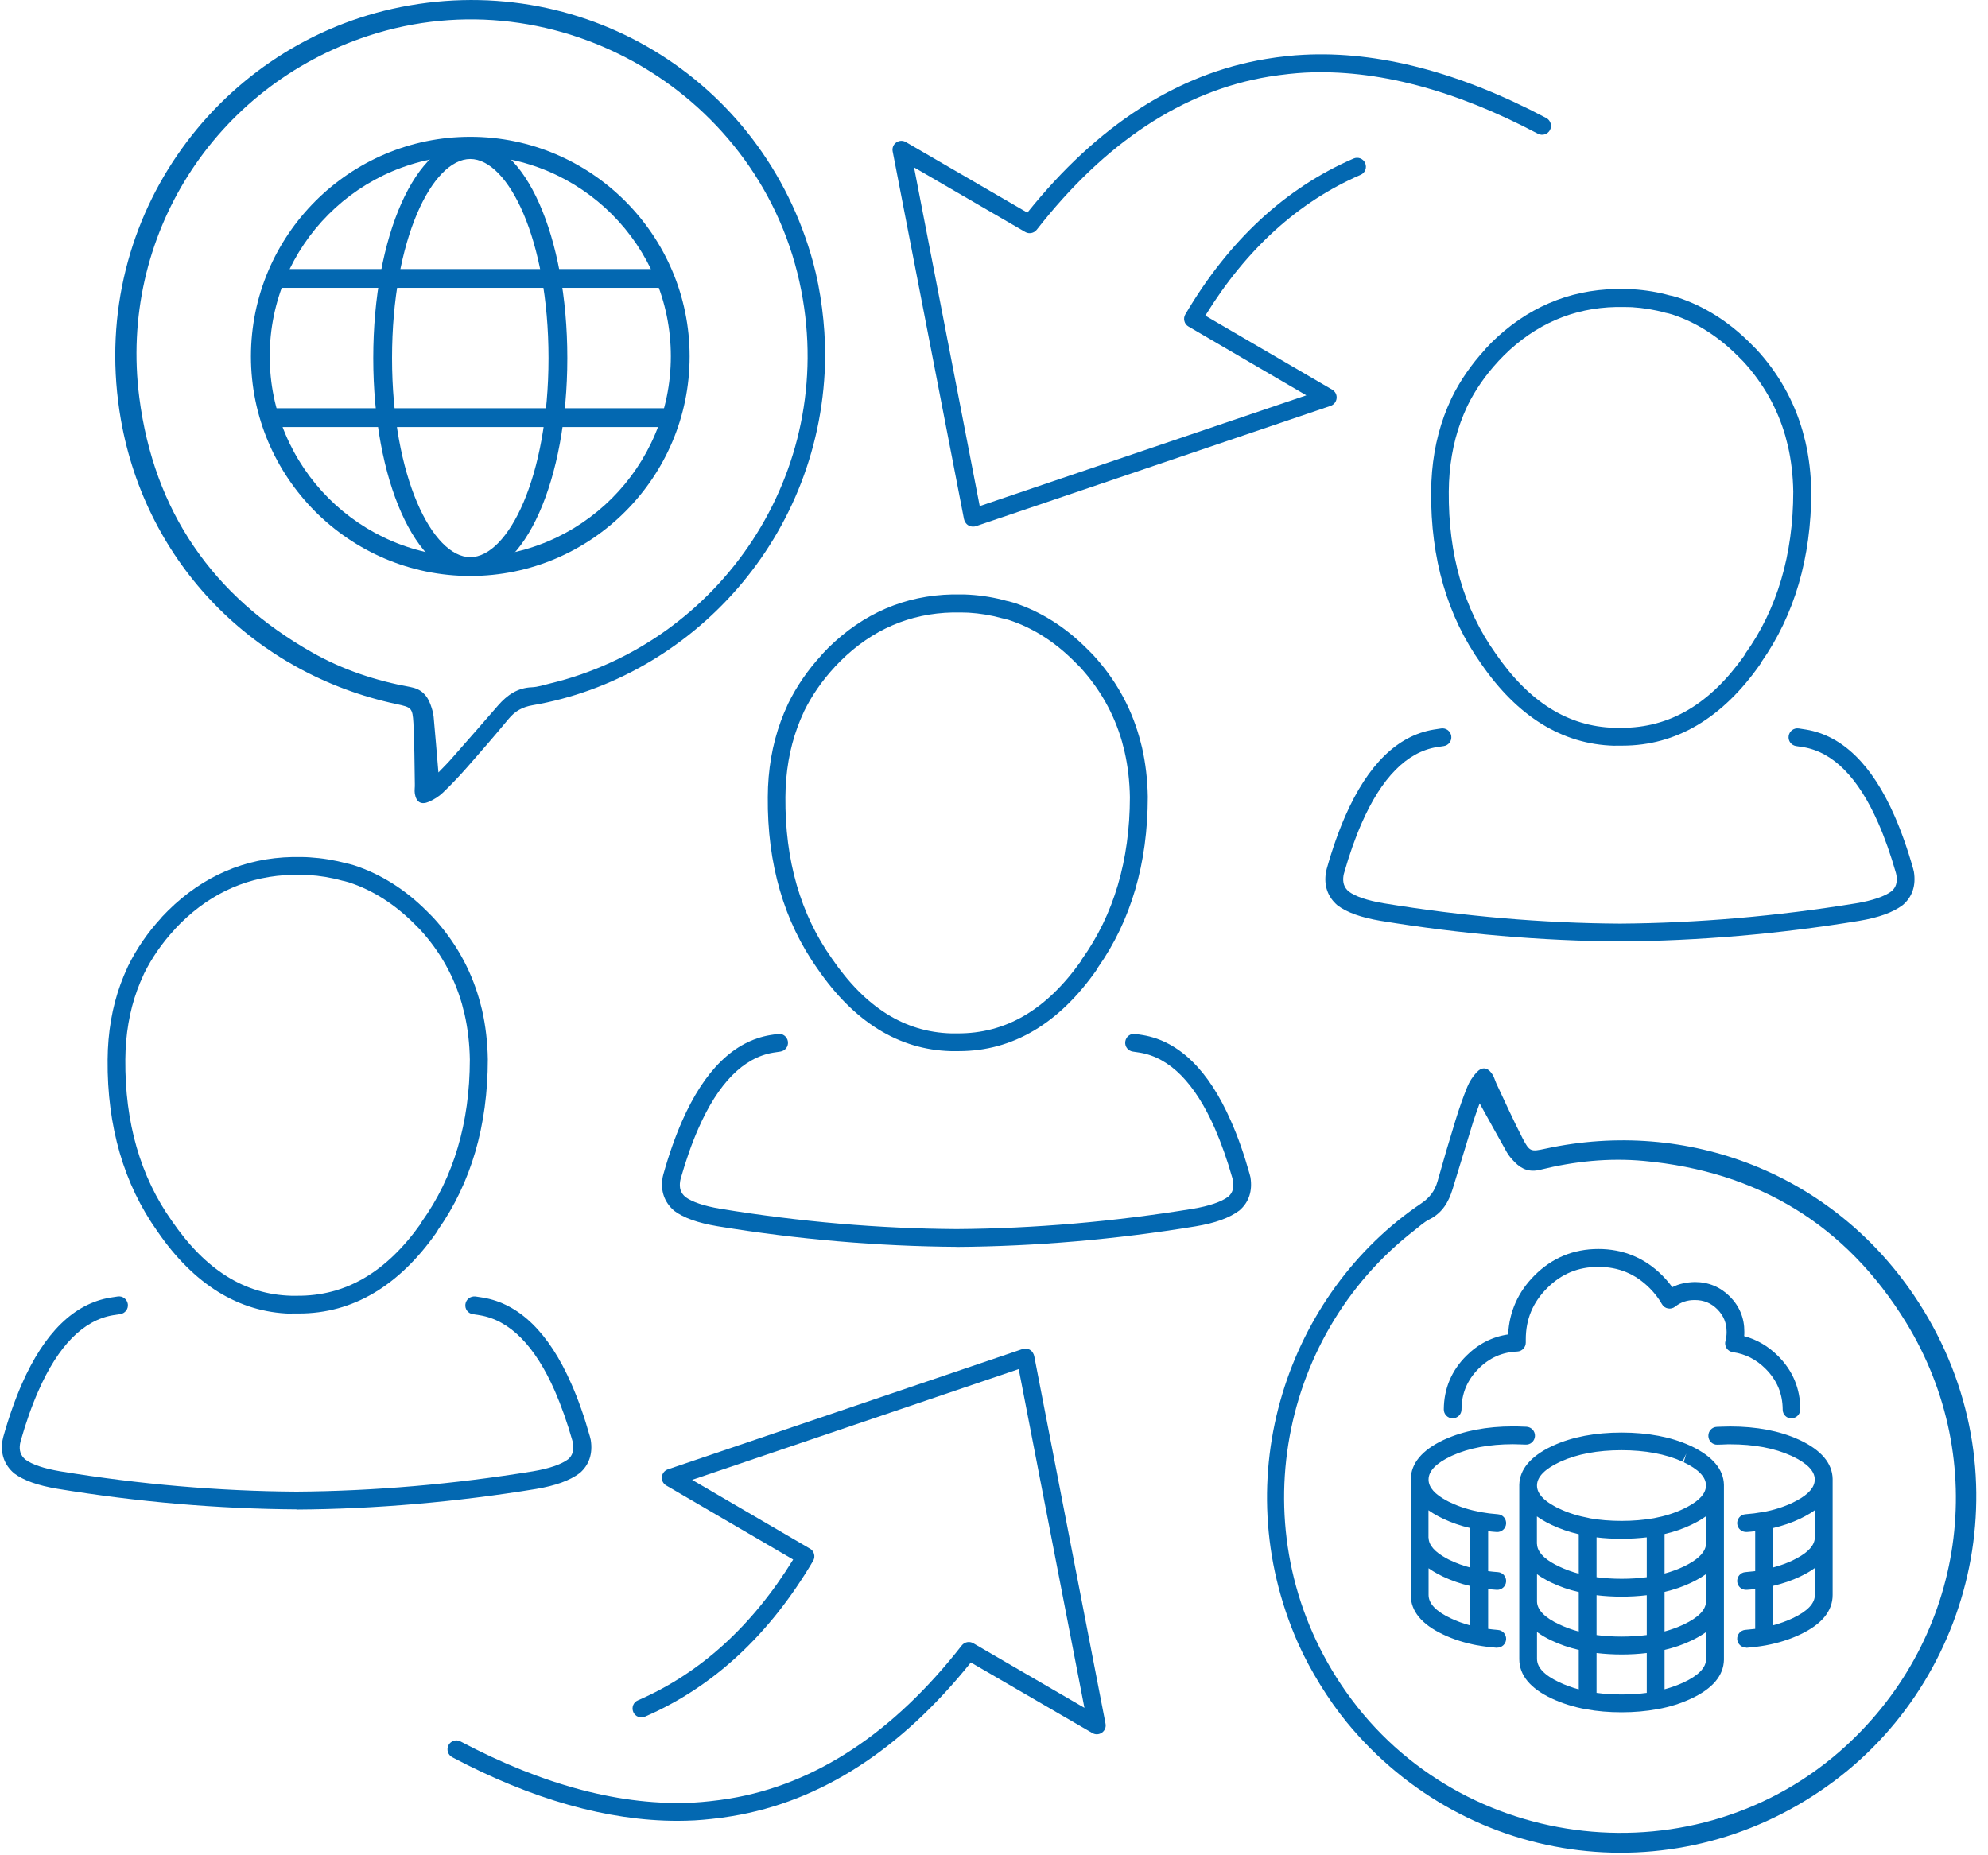
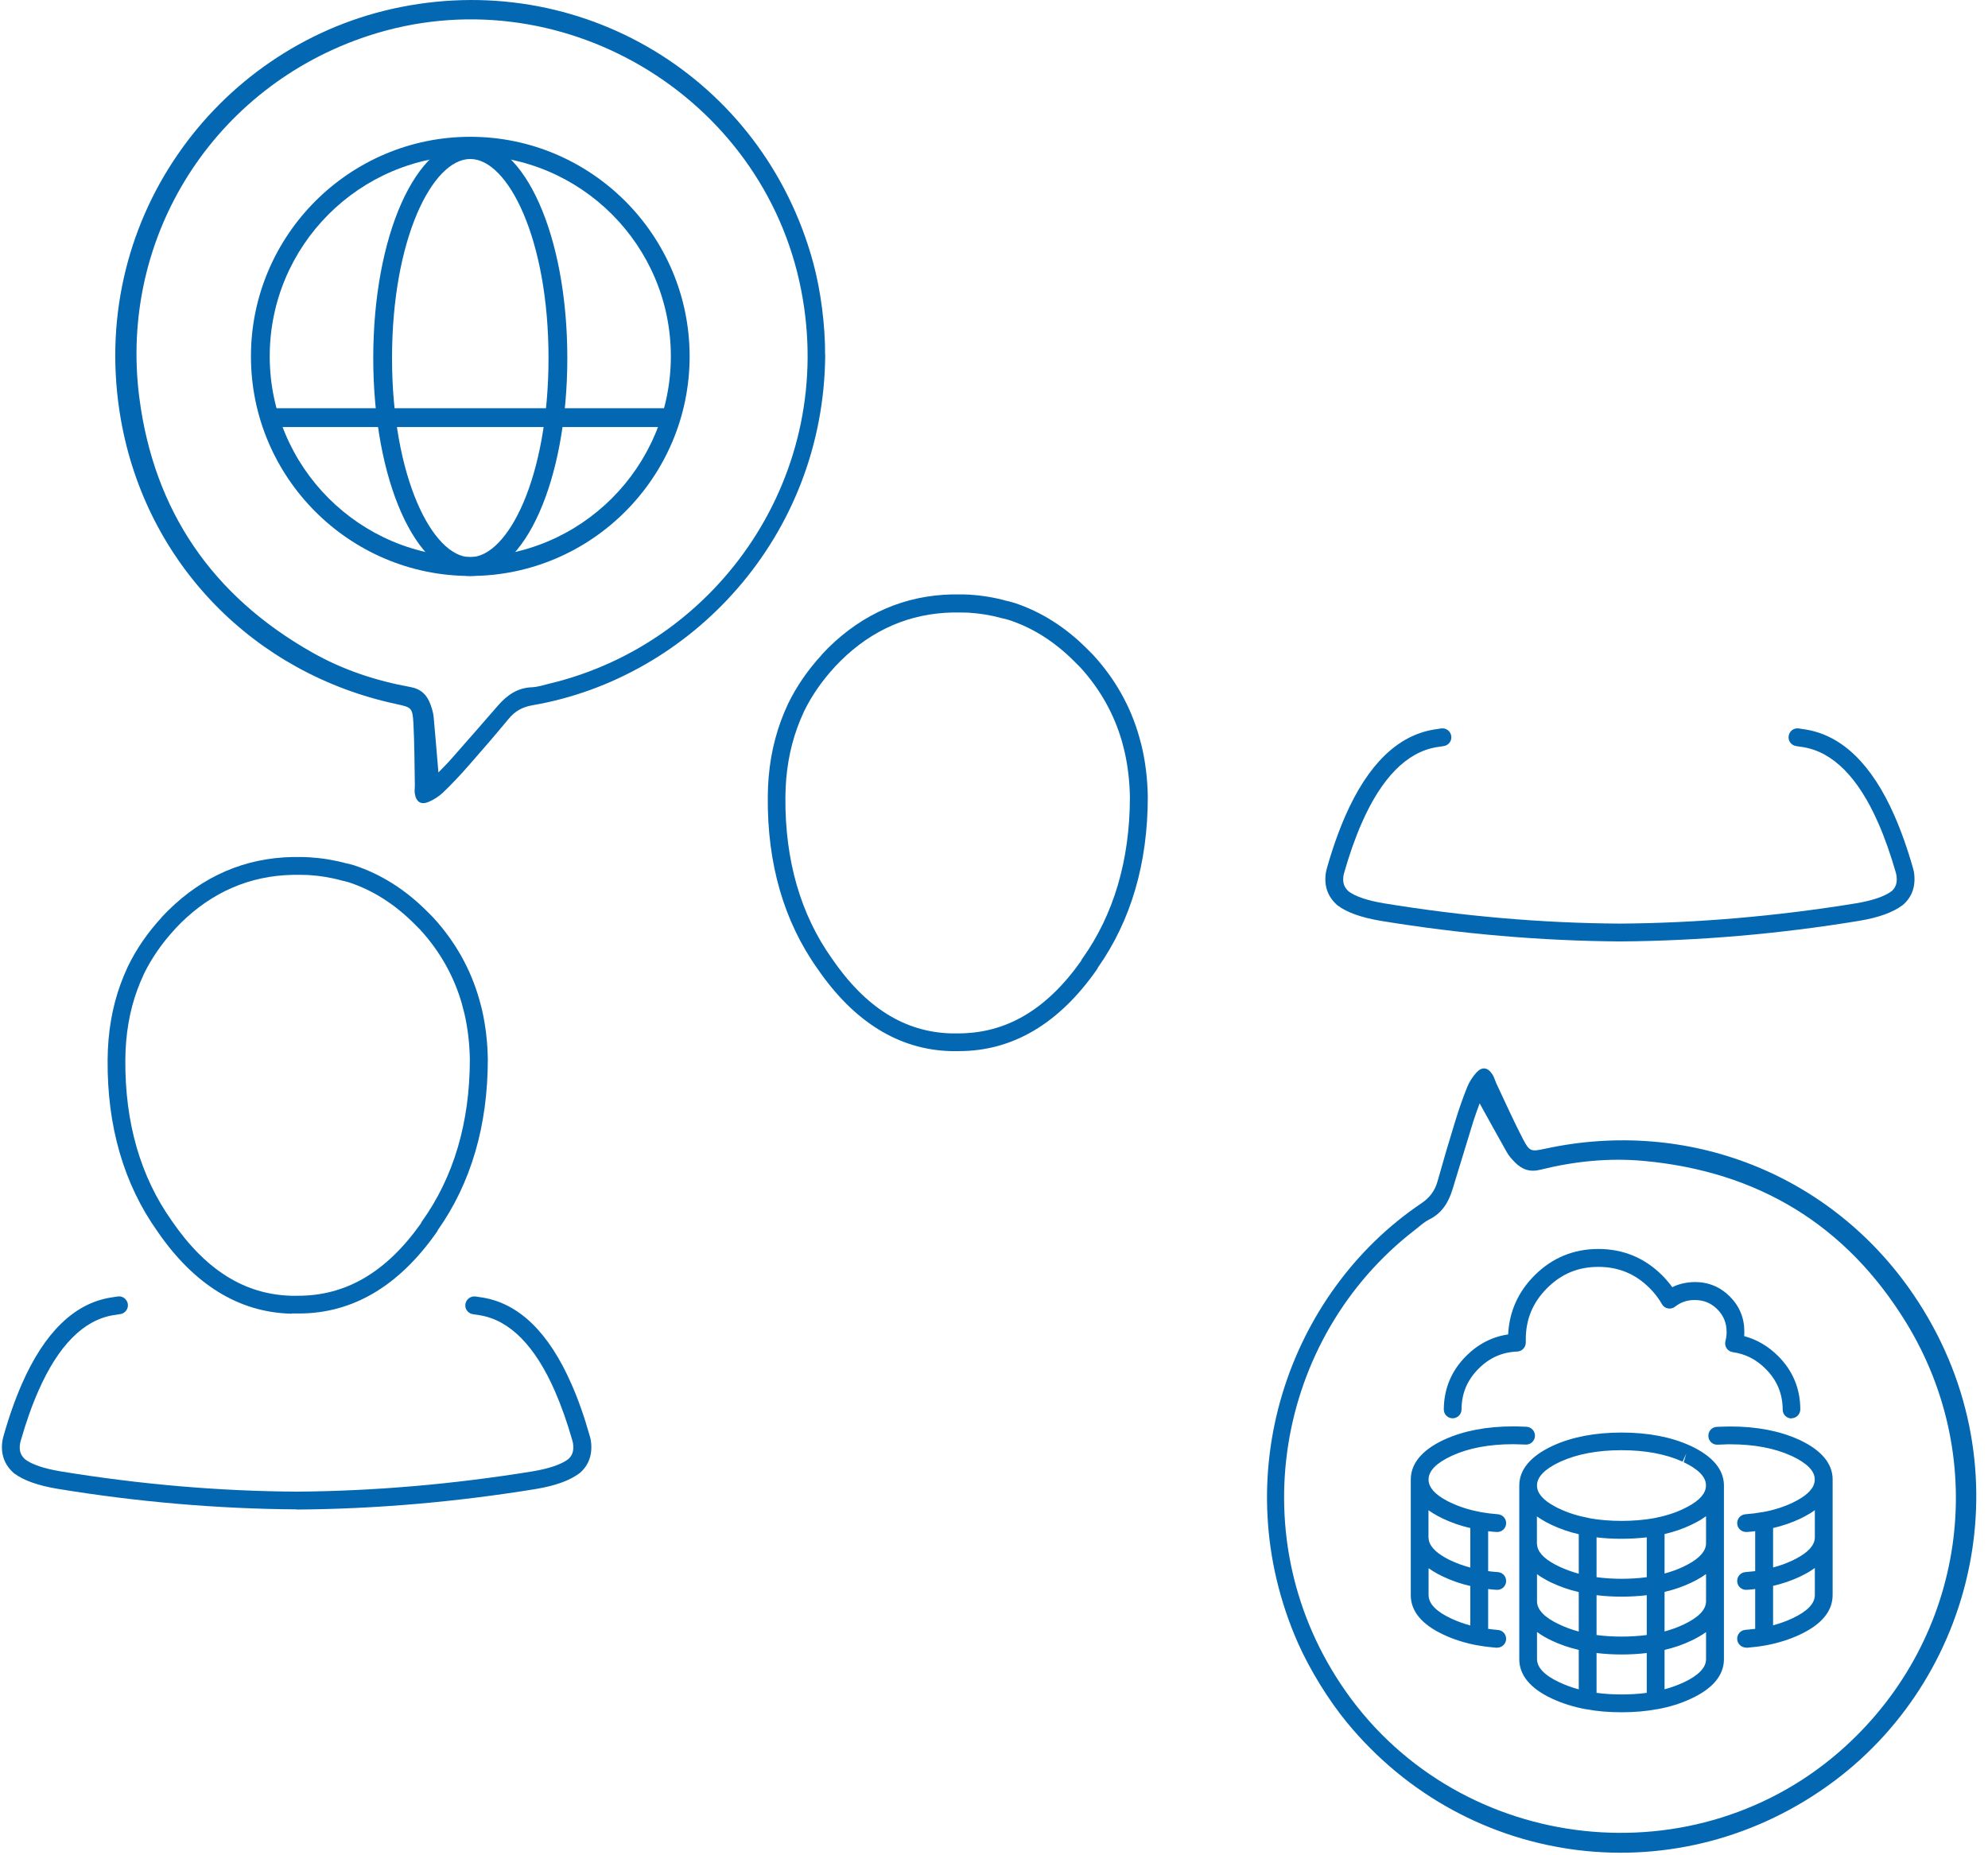
<svg xmlns="http://www.w3.org/2000/svg" width="105" height="98" viewBox="0 0 105 98" fill="none">
  <g id="_ÃÃÃ_1">
    <path id="Vector" d="M43.585 18.745C43.519 28.386 36.462 35.823 28.121 37.254C27.599 37.344 27.204 37.56 26.87 37.965C26.156 38.826 25.427 39.674 24.684 40.516C24.275 40.982 23.847 41.434 23.396 41.867C23.184 42.07 22.921 42.234 22.653 42.352C22.239 42.531 21.985 42.371 21.91 41.924C21.882 41.754 21.919 41.575 21.91 41.406C21.891 40.337 21.891 39.269 21.835 38.2C21.788 37.386 21.731 37.362 20.946 37.193C13.424 35.588 7.725 29.779 6.385 22.167C4.561 11.768 11.355 2.561 20.725 0.466C30.613 -1.742 40.294 4.105 42.95 13.873C43.35 15.346 43.585 17.168 43.58 18.745H43.585ZM23.151 40.808C23.424 40.526 23.65 40.304 23.857 40.064C24.679 39.132 25.497 38.196 26.311 37.259C26.786 36.718 27.331 36.331 28.093 36.303C28.413 36.289 28.723 36.181 29.038 36.106C38.004 33.959 44.196 24.996 42.32 15.346C40.317 4.995 29.475 -1.398 19.451 1.892C11.312 4.566 6.263 12.493 7.358 21C8.134 27.011 11.232 31.492 16.494 34.467C18.106 35.381 19.851 35.96 21.67 36.289C22.239 36.393 22.549 36.703 22.733 37.202C22.808 37.41 22.879 37.631 22.902 37.847C22.991 38.784 23.062 39.725 23.156 40.803L23.151 40.808Z" fill="#0368B1" />
    <path id="Vector_2" d="M68.555 86.79C64.667 77.973 68.057 68.285 75.077 63.559C75.514 63.262 75.787 62.9 75.928 62.396C76.229 61.318 76.544 60.245 76.877 59.171C77.061 58.578 77.263 57.99 77.498 57.411C77.606 57.142 77.78 56.879 77.973 56.662C78.279 56.328 78.575 56.37 78.824 56.752C78.918 56.893 78.96 57.072 79.031 57.227C79.487 58.192 79.924 59.171 80.413 60.118C80.789 60.843 80.85 60.843 81.636 60.673C89.154 59.049 96.733 62.005 101.072 68.398C107.001 77.125 104.575 88.315 96.888 94.072C88.773 100.149 77.55 98.789 71.127 90.97C70.159 89.788 69.195 88.225 68.555 86.79ZM78.152 58.277C78.02 58.649 77.907 58.941 77.813 59.242C77.446 60.428 77.084 61.619 76.722 62.81C76.511 63.502 76.172 64.076 75.49 64.415C75.208 64.557 74.964 64.787 74.71 64.985C67.413 70.624 65.438 81.343 71.099 89.374C77.174 97.988 89.68 99.363 97.471 92.245C103.799 86.469 105.153 77.163 100.673 69.857C97.504 64.693 92.84 61.878 86.822 61.323C84.978 61.153 83.15 61.342 81.353 61.789C80.794 61.93 80.38 61.77 80.009 61.393C79.854 61.233 79.698 61.064 79.59 60.871C79.125 60.052 78.674 59.223 78.147 58.277H78.152Z" fill="#0368B1" />
    <path id="Vector_3" d="M24.839 30.424C18.449 30.424 13.254 25.217 13.254 18.825C13.254 12.432 18.454 7.226 24.839 7.226C31.224 7.226 36.424 12.432 36.424 18.825C36.424 25.217 31.224 30.424 24.839 30.424ZM24.839 8.214C18.995 8.214 14.246 12.973 14.246 18.82C14.246 24.666 18.999 29.425 24.839 29.425C30.678 29.425 35.432 24.666 35.432 18.82C35.432 12.973 30.678 8.214 24.839 8.214Z" fill="#0368B1" />
    <path id="Vector_4" d="M24.839 30.424C21.966 30.424 19.714 25.368 19.714 18.914C19.714 12.46 21.966 7.405 24.839 7.405C27.711 7.405 29.964 12.46 29.964 18.914C29.964 25.368 27.711 30.424 24.839 30.424ZM24.839 8.398C22.84 8.398 20.706 12.625 20.706 18.914C20.706 25.203 22.845 29.43 24.839 29.43C26.832 29.43 28.971 25.203 28.971 18.914C28.971 12.625 26.832 8.398 24.839 8.398Z" fill="#0368B1" />
-     <path id="Vector_5" d="M35.295 14.211H14.537V15.205H35.295V14.211Z" fill="#0368B1" />
    <path id="Vector_6" d="M35.295 21.564H14.537V22.558H35.295V21.564Z" fill="#0368B1" />
-     <path id="Vector_7" d="M85.646 90.447C84.983 90.447 84.358 90.395 83.784 90.287C83.78 90.287 83.775 90.287 83.766 90.287C83.107 90.165 82.496 89.972 81.956 89.718C80.822 89.186 80.244 88.484 80.244 87.642V84.615V81.56V78.505V78.443V78.434C80.263 77.615 80.841 76.928 81.956 76.396L82.049 76.353C83.046 75.901 84.259 75.671 85.646 75.671C87.033 75.671 88.251 75.901 89.257 76.358C89.276 76.368 89.29 76.372 89.304 76.382H89.314C90.456 76.928 91.034 77.615 91.053 78.434V84.62V87.675C91.034 88.508 90.456 89.195 89.337 89.718C88.801 89.972 88.199 90.165 87.546 90.282C87.541 90.282 87.536 90.282 87.532 90.282C86.953 90.391 86.319 90.447 85.651 90.447H85.646ZM84.325 89.421C85.157 89.534 86.145 89.534 86.977 89.421V87.317C86.135 87.42 85.171 87.42 84.325 87.317V89.426V89.421ZM81.18 86.206V87.623C81.18 88.084 81.575 88.494 82.355 88.861C82.675 89.011 83.018 89.139 83.385 89.237V87.152C82.868 87.034 82.388 86.865 81.951 86.658C81.655 86.517 81.401 86.371 81.18 86.206ZM87.917 87.147V89.233C88.279 89.134 88.618 89.011 88.933 88.866C89.704 88.503 90.099 88.098 90.108 87.66V86.211C89.887 86.371 89.629 86.521 89.332 86.662C88.9 86.87 88.425 87.034 87.917 87.152V87.147ZM84.325 86.366C85.157 86.479 86.145 86.474 86.977 86.366V84.262C86.131 84.365 85.162 84.365 84.325 84.262V86.371V86.366ZM81.18 84.605C81.194 85.043 81.589 85.448 82.355 85.806C82.675 85.956 83.018 86.084 83.385 86.182V84.097C82.868 83.979 82.388 83.81 81.951 83.603C81.857 83.56 81.767 83.513 81.683 83.466C81.499 83.367 81.33 83.264 81.18 83.151V84.605ZM87.917 84.092V86.178C88.279 86.079 88.618 85.956 88.933 85.806C89.699 85.443 90.094 85.043 90.108 84.605V83.146C89.958 83.254 89.788 83.363 89.6 83.462C89.516 83.509 89.427 83.551 89.332 83.598C88.9 83.805 88.425 83.97 87.917 84.088V84.092ZM84.325 83.311C85.162 83.424 86.149 83.424 86.977 83.311V81.207C86.131 81.305 85.162 81.31 84.325 81.207V83.316V83.311ZM81.18 81.55C81.189 81.941 81.509 82.308 82.129 82.638C82.2 82.675 82.275 82.713 82.355 82.751C82.675 82.901 83.018 83.028 83.385 83.127V81.042C82.872 80.924 82.388 80.755 81.951 80.548C81.857 80.501 81.767 80.458 81.678 80.411C81.495 80.312 81.325 80.209 81.175 80.1V81.555L81.18 81.55ZM87.917 81.037V83.118C88.279 83.019 88.618 82.897 88.933 82.746C89.013 82.708 89.088 82.671 89.154 82.633C89.774 82.299 90.094 81.932 90.108 81.546V80.091C89.958 80.199 89.788 80.308 89.6 80.406C89.52 80.449 89.431 80.496 89.332 80.543C88.9 80.75 88.425 80.915 87.917 81.032V81.037ZM83.94 80.195C84.993 80.388 86.319 80.383 87.358 80.195C87.931 80.086 88.458 79.922 88.928 79.696C89.008 79.658 89.079 79.62 89.149 79.583C89.774 79.248 90.094 78.881 90.103 78.49V78.439C90.094 78.01 89.699 77.606 88.928 77.238L89.064 76.782L88.867 77.21C88.867 77.21 88.858 77.205 88.853 77.201C87.974 76.805 86.892 76.603 85.642 76.603C84.391 76.603 83.305 76.805 82.426 77.205L82.355 77.238C81.589 77.601 81.194 78.01 81.18 78.443V78.49C81.189 78.881 81.509 79.248 82.129 79.578C82.205 79.62 82.275 79.658 82.355 79.691C82.825 79.917 83.361 80.082 83.94 80.19V80.195ZM79.083 87.039C79.083 87.039 79.059 87.039 79.045 87.039C78.697 87.011 78.363 86.969 78.053 86.912H78.034C77.376 86.79 76.765 86.597 76.224 86.338C75.091 85.806 74.513 85.104 74.513 84.266V78.123C74.531 77.29 75.11 76.603 76.224 76.071L76.309 76.033C77.315 75.577 78.528 75.346 79.915 75.346C80.056 75.346 80.192 75.346 80.333 75.355L80.625 75.365C80.883 75.379 81.086 75.6 81.072 75.859C81.058 76.118 80.837 76.325 80.578 76.306L80.296 76.297C80.169 76.297 80.042 76.287 79.915 76.287C78.66 76.287 77.578 76.49 76.699 76.89L76.629 76.923C75.857 77.29 75.462 77.695 75.453 78.133V78.175C75.462 78.566 75.782 78.933 76.403 79.263C76.478 79.305 76.549 79.343 76.629 79.376C77.099 79.602 77.635 79.766 78.213 79.874C78.5 79.926 78.801 79.964 79.116 79.987C79.374 80.006 79.567 80.232 79.548 80.491C79.529 80.75 79.304 80.943 79.045 80.924C78.895 80.915 78.744 80.901 78.599 80.882V82.991C78.768 83.014 78.942 83.033 79.116 83.043C79.374 83.061 79.567 83.287 79.548 83.546C79.529 83.805 79.304 83.998 79.045 83.979C78.895 83.97 78.744 83.956 78.599 83.937V86.041C78.768 86.065 78.937 86.084 79.116 86.098C79.374 86.116 79.567 86.342 79.548 86.601C79.529 86.846 79.323 87.034 79.078 87.034L79.083 87.039ZM75.453 82.831V84.248C75.453 84.709 75.848 85.118 76.629 85.486C76.948 85.636 77.291 85.763 77.658 85.862V83.777C77.141 83.659 76.661 83.49 76.224 83.283C76.13 83.24 76.041 83.193 75.951 83.146C75.768 83.047 75.599 82.944 75.448 82.835L75.453 82.831ZM75.453 81.23C75.462 81.621 75.782 81.983 76.403 82.318C76.478 82.36 76.549 82.398 76.629 82.431C76.948 82.581 77.291 82.708 77.658 82.802V80.717C77.146 80.599 76.661 80.43 76.224 80.223C76.13 80.18 76.041 80.133 75.951 80.086C75.768 79.987 75.599 79.884 75.448 79.776V81.23H75.453ZM92.224 87.03C91.98 87.03 91.773 86.841 91.754 86.597C91.735 86.338 91.928 86.112 92.186 86.093C92.365 86.079 92.534 86.06 92.704 86.041V83.937C92.558 83.956 92.407 83.97 92.257 83.979C91.998 83.998 91.773 83.805 91.754 83.546C91.735 83.287 91.928 83.061 92.186 83.043C92.36 83.028 92.534 83.01 92.704 82.991V80.882C92.558 80.901 92.407 80.915 92.257 80.924C91.998 80.938 91.773 80.75 91.754 80.491C91.735 80.232 91.928 80.006 92.186 79.987C92.497 79.964 92.798 79.926 93.08 79.874C93.084 79.874 93.094 79.874 93.099 79.874C93.677 79.771 94.203 79.602 94.674 79.38C94.754 79.343 94.824 79.305 94.894 79.267C95.52 78.933 95.84 78.566 95.849 78.175V78.128C95.84 77.7 95.445 77.295 94.674 76.928L94.612 76.899C93.724 76.495 92.642 76.292 91.387 76.292C91.26 76.292 91.133 76.292 91.006 76.302L90.719 76.311C90.461 76.33 90.24 76.123 90.231 75.859C90.221 75.596 90.418 75.379 90.682 75.37L90.973 75.36C91.11 75.355 91.246 75.351 91.387 75.351C92.774 75.351 93.987 75.581 94.993 76.038L95.078 76.076C96.197 76.608 96.775 77.295 96.794 78.114V78.18V84.248C96.794 85.104 96.216 85.801 95.078 86.338C94.532 86.597 93.921 86.79 93.263 86.912C92.948 86.969 92.609 87.011 92.262 87.039C92.248 87.039 92.238 87.039 92.224 87.039V87.03ZM93.649 83.767V85.853C94.015 85.754 94.359 85.632 94.678 85.481C95.459 85.114 95.854 84.7 95.854 84.257V82.826C95.703 82.934 95.534 83.043 95.346 83.141C95.266 83.184 95.172 83.231 95.078 83.278C94.641 83.485 94.161 83.65 93.644 83.772L93.649 83.767ZM93.649 80.712V82.798C94.015 82.699 94.363 82.576 94.678 82.426C94.758 82.388 94.829 82.351 94.899 82.313C95.525 81.979 95.844 81.612 95.854 81.221V79.771C95.703 79.884 95.534 79.987 95.346 80.086C95.266 80.129 95.177 80.176 95.078 80.223C94.641 80.43 94.161 80.595 93.644 80.717L93.649 80.712ZM94.626 74.927C94.368 74.927 94.156 74.72 94.156 74.461C94.152 73.614 93.856 72.908 93.254 72.305C92.755 71.806 92.186 71.519 91.523 71.425C91.387 71.406 91.269 71.331 91.194 71.218C91.119 71.105 91.096 70.963 91.133 70.832C91.175 70.686 91.194 70.526 91.194 70.356C91.194 69.881 91.034 69.495 90.705 69.16C90.376 68.831 89.986 68.671 89.516 68.671H89.506C89.107 68.671 88.773 68.784 88.477 69.019C88.369 69.104 88.232 69.142 88.096 69.114C87.96 69.09 87.842 69.005 87.776 68.883C87.607 68.586 87.391 68.304 87.132 68.045C86.375 67.287 85.486 66.92 84.419 66.92C83.352 66.92 82.468 67.287 81.711 68.045C80.954 68.803 80.587 69.688 80.587 70.756V70.916C80.587 71.171 80.39 71.382 80.136 71.392C79.337 71.425 78.669 71.721 78.095 72.296C77.494 72.898 77.197 73.604 77.193 74.452C77.193 74.71 76.981 74.918 76.722 74.918C76.464 74.918 76.252 74.706 76.257 74.442C76.266 73.35 76.661 72.404 77.437 71.627C78.067 70.996 78.815 70.61 79.656 70.488C79.713 69.288 80.183 68.238 81.048 67.372C81.974 66.444 83.107 65.974 84.419 65.974C85.731 65.974 86.869 66.444 87.795 67.372C87.992 67.569 88.166 67.777 88.326 67.993C88.684 67.809 89.093 67.73 89.516 67.72C90.235 67.72 90.861 67.979 91.368 68.487C91.876 69.001 92.135 69.627 92.13 70.347C92.13 70.427 92.13 70.502 92.121 70.577C92.788 70.756 93.39 71.105 93.912 71.627C94.688 72.399 95.083 73.35 95.087 74.442C95.087 74.701 94.88 74.913 94.622 74.918L94.626 74.927Z" fill="#0368B1" />
+     <path id="Vector_7" d="M85.646 90.447C84.983 90.447 84.358 90.395 83.784 90.287C83.78 90.287 83.775 90.287 83.766 90.287C83.107 90.165 82.496 89.972 81.956 89.718C80.822 89.186 80.244 88.484 80.244 87.642V84.615V81.56V78.505V78.443V78.434C80.263 77.615 80.841 76.928 81.956 76.396L82.049 76.353C83.046 75.901 84.259 75.671 85.646 75.671C87.033 75.671 88.251 75.901 89.257 76.358C89.276 76.368 89.29 76.372 89.304 76.382H89.314C90.456 76.928 91.034 77.615 91.053 78.434V84.62V87.675C91.034 88.508 90.456 89.195 89.337 89.718C88.801 89.972 88.199 90.165 87.546 90.282C87.541 90.282 87.536 90.282 87.532 90.282C86.953 90.391 86.319 90.447 85.651 90.447H85.646ZM84.325 89.421C85.157 89.534 86.145 89.534 86.977 89.421V87.317C86.135 87.42 85.171 87.42 84.325 87.317V89.426V89.421ZM81.18 86.206V87.623C81.18 88.084 81.575 88.494 82.355 88.861C82.675 89.011 83.018 89.139 83.385 89.237V87.152C82.868 87.034 82.388 86.865 81.951 86.658C81.655 86.517 81.401 86.371 81.18 86.206ZM87.917 87.147V89.233C88.279 89.134 88.618 89.011 88.933 88.866C89.704 88.503 90.099 88.098 90.108 87.66V86.211C89.887 86.371 89.629 86.521 89.332 86.662C88.9 86.87 88.425 87.034 87.917 87.152V87.147ZM84.325 86.366C85.157 86.479 86.145 86.474 86.977 86.366V84.262C86.131 84.365 85.162 84.365 84.325 84.262V86.371V86.366ZM81.18 84.605C81.194 85.043 81.589 85.448 82.355 85.806C82.675 85.956 83.018 86.084 83.385 86.182V84.097C82.868 83.979 82.388 83.81 81.951 83.603C81.857 83.56 81.767 83.513 81.683 83.466C81.499 83.367 81.33 83.264 81.18 83.151V84.605ZM87.917 84.092V86.178C88.279 86.079 88.618 85.956 88.933 85.806C89.699 85.443 90.094 85.043 90.108 84.605V83.146C89.958 83.254 89.788 83.363 89.6 83.462C89.516 83.509 89.427 83.551 89.332 83.598C88.9 83.805 88.425 83.97 87.917 84.088V84.092ZM84.325 83.311C85.162 83.424 86.149 83.424 86.977 83.311V81.207C86.131 81.305 85.162 81.31 84.325 81.207V83.316V83.311ZM81.18 81.55C81.189 81.941 81.509 82.308 82.129 82.638C82.2 82.675 82.275 82.713 82.355 82.751C82.675 82.901 83.018 83.028 83.385 83.127V81.042C82.872 80.924 82.388 80.755 81.951 80.548C81.857 80.501 81.767 80.458 81.678 80.411C81.495 80.312 81.325 80.209 81.175 80.1V81.555L81.18 81.55ZM87.917 81.037V83.118C88.279 83.019 88.618 82.897 88.933 82.746C89.013 82.708 89.088 82.671 89.154 82.633C89.774 82.299 90.094 81.932 90.108 81.546V80.091C89.958 80.199 89.788 80.308 89.6 80.406C89.52 80.449 89.431 80.496 89.332 80.543C88.9 80.75 88.425 80.915 87.917 81.032V81.037ZM83.94 80.195C84.993 80.388 86.319 80.383 87.358 80.195C87.931 80.086 88.458 79.922 88.928 79.696C89.008 79.658 89.079 79.62 89.149 79.583C89.774 79.248 90.094 78.881 90.103 78.49V78.439C90.094 78.01 89.699 77.606 88.928 77.238L89.064 76.782L88.867 77.21C88.867 77.21 88.858 77.205 88.853 77.201C87.974 76.805 86.892 76.603 85.642 76.603C84.391 76.603 83.305 76.805 82.426 77.205L82.355 77.238C81.589 77.601 81.194 78.01 81.18 78.443V78.49C81.189 78.881 81.509 79.248 82.129 79.578C82.205 79.62 82.275 79.658 82.355 79.691C82.825 79.917 83.361 80.082 83.94 80.19V80.195ZM79.083 87.039C79.083 87.039 79.059 87.039 79.045 87.039C78.697 87.011 78.363 86.969 78.053 86.912H78.034C77.376 86.79 76.765 86.597 76.224 86.338C75.091 85.806 74.513 85.104 74.513 84.266V78.123C74.531 77.29 75.11 76.603 76.224 76.071L76.309 76.033C77.315 75.577 78.528 75.346 79.915 75.346C80.056 75.346 80.192 75.346 80.333 75.355L80.625 75.365C80.883 75.379 81.086 75.6 81.072 75.859C81.058 76.118 80.837 76.325 80.578 76.306L80.296 76.297C80.169 76.297 80.042 76.287 79.915 76.287C78.66 76.287 77.578 76.49 76.699 76.89L76.629 76.923C75.857 77.29 75.462 77.695 75.453 78.133V78.175C75.462 78.566 75.782 78.933 76.403 79.263C76.478 79.305 76.549 79.343 76.629 79.376C77.099 79.602 77.635 79.766 78.213 79.874C78.5 79.926 78.801 79.964 79.116 79.987C79.374 80.006 79.567 80.232 79.548 80.491C79.529 80.75 79.304 80.943 79.045 80.924C78.895 80.915 78.744 80.901 78.599 80.882V82.991C78.768 83.014 78.942 83.033 79.116 83.043C79.374 83.061 79.567 83.287 79.548 83.546C79.529 83.805 79.304 83.998 79.045 83.979C78.895 83.97 78.744 83.956 78.599 83.937V86.041C78.768 86.065 78.937 86.084 79.116 86.098C79.374 86.116 79.567 86.342 79.548 86.601C79.529 86.846 79.323 87.034 79.078 87.034L79.083 87.039ZM75.453 82.831V84.248C75.453 84.709 75.848 85.118 76.629 85.486C76.948 85.636 77.291 85.763 77.658 85.862V83.777C77.141 83.659 76.661 83.49 76.224 83.283C76.13 83.24 76.041 83.193 75.951 83.146C75.768 83.047 75.599 82.944 75.448 82.835L75.453 82.831ZM75.453 81.23C75.462 81.621 75.782 81.983 76.403 82.318C76.478 82.36 76.549 82.398 76.629 82.431C76.948 82.581 77.291 82.708 77.658 82.802V80.717C77.146 80.599 76.661 80.43 76.224 80.223C76.13 80.18 76.041 80.133 75.951 80.086C75.768 79.987 75.599 79.884 75.448 79.776V81.23H75.453ZM92.224 87.03C91.98 87.03 91.773 86.841 91.754 86.597C91.735 86.338 91.928 86.112 92.186 86.093C92.365 86.079 92.534 86.06 92.704 86.041V83.937C92.558 83.956 92.407 83.97 92.257 83.979C91.998 83.998 91.773 83.805 91.754 83.546C91.735 83.287 91.928 83.061 92.186 83.043C92.36 83.028 92.534 83.01 92.704 82.991V80.882C92.558 80.901 92.407 80.915 92.257 80.924C91.998 80.938 91.773 80.75 91.754 80.491C91.735 80.232 91.928 80.006 92.186 79.987C92.497 79.964 92.798 79.926 93.08 79.874C93.084 79.874 93.094 79.874 93.099 79.874C93.677 79.771 94.203 79.602 94.674 79.38C94.754 79.343 94.824 79.305 94.894 79.267C95.52 78.933 95.84 78.566 95.849 78.175V78.128C95.84 77.7 95.445 77.295 94.674 76.928L94.612 76.899C93.724 76.495 92.642 76.292 91.387 76.292C91.26 76.292 91.133 76.292 91.006 76.302L90.719 76.311C90.461 76.33 90.24 76.123 90.231 75.859C90.221 75.596 90.418 75.379 90.682 75.37L90.973 75.36C91.11 75.355 91.246 75.351 91.387 75.351C92.774 75.351 93.987 75.581 94.993 76.038L95.078 76.076C96.197 76.608 96.775 77.295 96.794 78.114V78.18V84.248C96.794 85.104 96.216 85.801 95.078 86.338C94.532 86.597 93.921 86.79 93.263 86.912C92.948 86.969 92.609 87.011 92.262 87.039C92.248 87.039 92.238 87.039 92.224 87.039V87.03ZM93.649 83.767V85.853C94.015 85.754 94.359 85.632 94.678 85.481C95.459 85.114 95.854 84.7 95.854 84.257V82.826C95.703 82.934 95.534 83.043 95.346 83.141C95.266 83.184 95.172 83.231 95.078 83.278C94.641 83.485 94.161 83.65 93.644 83.772L93.649 83.767ZM93.649 80.712V82.798C94.015 82.699 94.363 82.576 94.678 82.426C94.758 82.388 94.829 82.351 94.899 82.313C95.525 81.979 95.844 81.612 95.854 81.221V79.771C95.703 79.884 95.534 79.987 95.346 80.086C95.266 80.129 95.177 80.176 95.078 80.223C94.641 80.43 94.161 80.595 93.644 80.717ZM94.626 74.927C94.368 74.927 94.156 74.72 94.156 74.461C94.152 73.614 93.856 72.908 93.254 72.305C92.755 71.806 92.186 71.519 91.523 71.425C91.387 71.406 91.269 71.331 91.194 71.218C91.119 71.105 91.096 70.963 91.133 70.832C91.175 70.686 91.194 70.526 91.194 70.356C91.194 69.881 91.034 69.495 90.705 69.16C90.376 68.831 89.986 68.671 89.516 68.671H89.506C89.107 68.671 88.773 68.784 88.477 69.019C88.369 69.104 88.232 69.142 88.096 69.114C87.96 69.09 87.842 69.005 87.776 68.883C87.607 68.586 87.391 68.304 87.132 68.045C86.375 67.287 85.486 66.92 84.419 66.92C83.352 66.92 82.468 67.287 81.711 68.045C80.954 68.803 80.587 69.688 80.587 70.756V70.916C80.587 71.171 80.39 71.382 80.136 71.392C79.337 71.425 78.669 71.721 78.095 72.296C77.494 72.898 77.197 73.604 77.193 74.452C77.193 74.71 76.981 74.918 76.722 74.918C76.464 74.918 76.252 74.706 76.257 74.442C76.266 73.35 76.661 72.404 77.437 71.627C78.067 70.996 78.815 70.61 79.656 70.488C79.713 69.288 80.183 68.238 81.048 67.372C81.974 66.444 83.107 65.974 84.419 65.974C85.731 65.974 86.869 66.444 87.795 67.372C87.992 67.569 88.166 67.777 88.326 67.993C88.684 67.809 89.093 67.73 89.516 67.72C90.235 67.72 90.861 67.979 91.368 68.487C91.876 69.001 92.135 69.627 92.13 70.347C92.13 70.427 92.13 70.502 92.121 70.577C92.788 70.756 93.39 71.105 93.912 71.627C94.688 72.399 95.083 73.35 95.087 74.442C95.087 74.701 94.88 74.913 94.622 74.918L94.626 74.927Z" fill="#0368B1" />
    <path id="Vector_8" d="M15.412 69.391C15.412 69.391 15.37 69.391 15.351 69.391C12.61 69.316 10.24 67.852 8.313 65.041C6.54 62.547 5.652 59.492 5.684 55.975C5.694 54.535 5.924 53.193 6.371 51.974C6.479 51.682 6.597 51.39 6.728 51.112L6.761 51.037C7.213 50.114 7.8 49.262 8.51 48.49C8.524 48.467 8.543 48.443 8.557 48.429C8.661 48.316 8.769 48.208 8.877 48.1C10.729 46.273 12.934 45.322 15.441 45.27C15.497 45.27 15.53 45.27 15.572 45.27C15.614 45.27 15.657 45.27 15.699 45.27H15.906C16.056 45.27 16.202 45.275 16.348 45.285C17.025 45.327 17.674 45.435 18.294 45.605L18.436 45.633C18.544 45.661 18.633 45.685 18.718 45.713C20.114 46.174 21.393 46.979 22.526 48.109C22.629 48.208 22.733 48.312 22.836 48.42L22.869 48.453C24.035 49.719 24.849 51.169 25.309 52.774C25.342 52.887 25.37 53 25.399 53.108C25.418 53.179 25.441 53.264 25.46 53.348C25.648 54.172 25.751 55.043 25.765 55.952C25.765 59.459 24.877 62.49 23.128 64.971C23.114 65.008 23.095 65.041 23.076 65.07C21.078 67.932 18.628 69.382 15.788 69.382H15.464C15.464 69.382 15.436 69.382 15.422 69.382L15.412 69.391ZM9.267 49.046C9.267 49.046 9.234 49.093 9.22 49.102C8.562 49.813 8.017 50.599 7.607 51.432L7.593 51.465C7.457 51.757 7.349 52.021 7.25 52.289C6.841 53.405 6.63 54.643 6.62 55.961C6.592 59.294 7.419 62.16 9.079 64.495C10.856 67.084 12.916 68.374 15.375 68.445H15.441H15.69C18.252 68.464 20.396 67.212 22.23 64.627C22.244 64.59 22.263 64.552 22.286 64.519C23.96 62.179 24.811 59.303 24.816 55.97C24.802 55.128 24.707 54.318 24.534 53.56C24.515 53.49 24.501 53.414 24.477 53.344C24.449 53.231 24.425 53.132 24.397 53.028C23.979 51.569 23.236 50.246 22.183 49.098L22.159 49.074C22.061 48.971 21.962 48.872 21.863 48.778C20.829 47.747 19.677 47.017 18.426 46.607C18.36 46.589 18.28 46.565 18.205 46.546L18.073 46.518C17.486 46.353 16.898 46.259 16.296 46.221C16.169 46.217 16.033 46.212 15.897 46.212H15.694C15.61 46.212 15.53 46.212 15.455 46.212C13.198 46.259 11.209 47.116 9.535 48.768C9.446 48.858 9.357 48.952 9.267 49.046Z" fill="#0368B1" />
    <path id="Vector_9" d="M15.662 79.729C11.515 79.701 7.264 79.338 3.028 78.641C1.994 78.467 1.246 78.199 0.748 77.827C0.221 77.375 0.019 76.782 0.132 76.085L0.174 75.897C0.47 74.843 0.804 73.906 1.161 73.091C2.346 70.394 3.912 68.864 5.821 68.544C5.953 68.521 6.089 68.502 6.221 68.483C6.479 68.445 6.714 68.629 6.752 68.883C6.789 69.142 6.606 69.377 6.352 69.415C6.225 69.434 6.098 69.453 5.976 69.472C4.406 69.735 3.075 71.081 2.027 73.473C1.683 74.249 1.368 75.144 1.086 76.137L1.058 76.269C1.002 76.617 1.086 76.881 1.34 77.097C1.688 77.356 2.318 77.573 3.188 77.719C7.372 78.406 11.571 78.769 15.666 78.792C19.752 78.764 23.951 78.401 28.14 77.719C29.01 77.573 29.64 77.356 30.011 77.079C30.237 76.881 30.321 76.617 30.265 76.241L30.237 76.118C29.964 75.149 29.644 74.254 29.306 73.477C28.257 71.086 26.927 69.74 25.352 69.476C25.23 69.457 25.107 69.439 24.98 69.42C24.722 69.382 24.543 69.147 24.581 68.888C24.618 68.629 24.853 68.455 25.112 68.483C25.248 68.502 25.38 68.521 25.512 68.544C27.421 68.864 28.991 70.394 30.176 73.096C30.538 73.91 30.867 74.847 31.158 75.883L31.201 76.057C31.318 76.787 31.116 77.385 30.618 77.813C30.091 78.208 29.343 78.477 28.314 78.651C24.078 79.343 19.827 79.71 15.685 79.738L15.662 79.729Z" fill="#0368B1" />
    <path id="Vector_10" d="M50.279 55.523C50.279 55.523 50.237 55.523 50.218 55.523C47.477 55.448 45.108 53.984 43.18 51.174C41.407 48.679 40.519 45.624 40.552 42.102C40.556 40.667 40.791 39.325 41.238 38.101C41.346 37.809 41.464 37.517 41.595 37.24L41.628 37.164C42.08 36.242 42.667 35.39 43.377 34.618C43.396 34.594 43.415 34.571 43.424 34.557C43.528 34.444 43.636 34.335 43.739 34.227C45.592 32.401 47.797 31.45 50.303 31.398C50.345 31.398 50.392 31.398 50.435 31.398C50.477 31.398 50.519 31.398 50.562 31.398H50.768C50.919 31.398 51.065 31.403 51.21 31.412C51.883 31.454 52.536 31.563 53.157 31.737L53.288 31.765C53.406 31.798 53.491 31.822 53.575 31.845C54.972 32.306 56.251 33.111 57.384 34.241C57.483 34.34 57.591 34.444 57.694 34.552L57.727 34.585C58.893 35.851 59.711 37.306 60.167 38.911C60.2 39.024 60.228 39.137 60.257 39.245C60.275 39.316 60.299 39.401 60.318 39.485C60.506 40.309 60.609 41.18 60.623 42.088C60.623 45.6 59.735 48.627 57.986 51.112C57.971 51.15 57.953 51.183 57.934 51.211C55.936 54.073 53.486 55.523 50.646 55.523H50.322C50.322 55.523 50.294 55.523 50.279 55.523ZM44.13 35.178C44.13 35.178 44.097 35.225 44.083 35.239C43.424 35.95 42.879 36.736 42.47 37.569L42.446 37.626C42.319 37.899 42.211 38.158 42.113 38.431C41.704 39.551 41.492 40.784 41.483 42.102C41.454 45.435 42.282 48.302 43.942 50.637C45.719 53.226 47.778 54.516 50.237 54.586H50.303H50.552C53.115 54.605 55.259 53.353 57.092 50.769C57.106 50.731 57.125 50.693 57.149 50.66C58.822 48.321 59.673 45.445 59.678 42.112C59.664 41.269 59.57 40.46 59.396 39.702C59.377 39.631 59.358 39.556 59.34 39.48C59.311 39.372 59.288 39.269 59.26 39.17C58.841 37.711 58.098 36.388 57.045 35.239L57.022 35.216C56.923 35.112 56.824 35.013 56.725 34.919C55.691 33.888 54.539 33.158 53.288 32.749C53.223 32.73 53.143 32.707 53.068 32.688L52.936 32.66C52.343 32.495 51.761 32.401 51.159 32.363C51.032 32.358 50.895 32.353 50.759 32.353H50.557C50.472 32.353 50.392 32.353 50.317 32.353C48.06 32.401 46.067 33.257 44.398 34.91C44.308 34.999 44.219 35.093 44.13 35.187V35.178Z" fill="#0368B1" />
-     <path id="Vector_11" d="M50.524 65.861C46.377 65.832 42.132 65.47 37.891 64.773C36.857 64.599 36.109 64.331 35.611 63.959C35.089 63.507 34.882 62.914 34.995 62.217C34.995 62.208 35.004 62.175 35.004 62.166L35.037 62.029C35.333 60.974 35.667 60.038 36.024 59.223C37.209 56.526 38.775 54.996 40.684 54.676C40.815 54.653 40.947 54.634 41.083 54.615C41.337 54.577 41.577 54.756 41.615 55.015C41.652 55.274 41.474 55.509 41.215 55.547C41.088 55.566 40.961 55.585 40.839 55.603C39.269 55.867 37.938 57.213 36.889 59.605C36.546 60.381 36.231 61.276 35.949 62.269L35.926 62.377C35.865 62.749 35.949 63.013 36.203 63.229C36.551 63.488 37.181 63.705 38.051 63.851C42.24 64.538 46.439 64.9 50.529 64.924C54.615 64.896 58.813 64.533 63.003 63.851C63.868 63.705 64.503 63.488 64.874 63.211C65.1 63.013 65.184 62.749 65.123 62.368L65.095 62.245C64.822 61.276 64.503 60.381 64.164 59.605C63.116 57.213 61.785 55.867 60.21 55.603C60.088 55.585 59.961 55.566 59.834 55.547C59.575 55.509 59.397 55.274 59.434 55.015C59.472 54.756 59.707 54.577 59.965 54.615C60.097 54.634 60.233 54.653 60.36 54.676C62.269 54.996 63.84 56.526 65.02 59.228C65.382 60.042 65.711 60.979 66.002 62.015L66.045 62.184C66.162 62.914 65.96 63.512 65.462 63.94C64.935 64.336 64.188 64.604 63.153 64.778C58.912 65.475 54.667 65.837 50.524 65.865V65.861Z" fill="#0368B1" />
-     <path id="Vector_12" d="M85.317 39.391C85.317 39.391 85.274 39.391 85.255 39.391C82.514 39.316 80.145 37.852 78.217 35.042C76.445 32.547 75.556 29.492 75.589 25.971C75.598 24.535 75.829 23.189 76.275 21.969C76.383 21.677 76.501 21.386 76.632 21.108L76.665 21.033C77.117 20.11 77.704 19.258 78.415 18.486C78.433 18.462 78.452 18.439 78.462 18.425C78.565 18.312 78.673 18.203 78.776 18.095C80.629 16.269 82.834 15.318 85.34 15.266C85.387 15.275 85.429 15.266 85.472 15.266C85.514 15.266 85.556 15.266 85.599 15.266H85.805C85.956 15.266 86.102 15.271 86.248 15.28C86.92 15.323 87.573 15.431 88.194 15.605L88.335 15.633C88.443 15.662 88.532 15.685 88.617 15.713C90.014 16.175 91.292 16.98 92.425 18.109C92.524 18.208 92.632 18.312 92.736 18.42L92.769 18.453C93.935 19.719 94.748 21.169 95.209 22.774C95.242 22.887 95.27 23 95.298 23.113C95.317 23.184 95.336 23.269 95.359 23.349C95.547 24.172 95.651 25.048 95.665 25.952C95.665 29.459 94.776 32.49 93.027 34.976C93.013 35.014 92.994 35.047 92.976 35.075C90.977 37.937 88.528 39.387 85.688 39.387H85.364C85.364 39.387 85.335 39.387 85.321 39.387L85.317 39.391ZM79.167 19.046C79.167 19.046 79.134 19.093 79.12 19.103C78.462 19.813 77.916 20.6 77.507 21.433L77.488 21.475C77.357 21.758 77.249 22.021 77.15 22.29C76.741 23.405 76.529 24.643 76.52 25.961C76.492 29.294 77.319 32.161 78.979 34.496C80.756 37.085 82.815 38.375 85.274 38.445H85.34H85.589H85.641C88.194 38.445 90.31 37.198 92.129 34.627C92.143 34.59 92.162 34.552 92.186 34.519C93.86 32.18 94.711 29.303 94.715 25.971C94.701 25.128 94.607 24.318 94.433 23.561C94.414 23.49 94.395 23.415 94.377 23.344C94.349 23.231 94.325 23.132 94.297 23.033C93.878 21.574 93.135 20.251 92.082 19.103L92.059 19.079C91.96 18.976 91.861 18.877 91.763 18.782C90.728 17.752 89.572 17.022 88.326 16.612C88.26 16.594 88.18 16.57 88.105 16.551L87.973 16.523C87.385 16.358 86.798 16.264 86.196 16.226C86.069 16.222 85.933 16.217 85.796 16.217H85.594C85.509 16.217 85.429 16.217 85.354 16.217C83.097 16.264 81.104 17.121 79.435 18.773C79.345 18.863 79.256 18.957 79.167 19.051V19.046Z" fill="#0368B1" />
    <path id="Vector_13" d="M85.561 49.729C81.414 49.7 77.168 49.338 72.927 48.641C71.893 48.467 71.145 48.199 70.647 47.827C70.121 47.375 69.918 46.782 70.031 46.081C70.031 46.071 70.041 46.029 70.045 46.019L70.074 45.892C70.37 44.838 70.704 43.901 71.061 43.087C72.246 40.389 73.811 38.859 75.72 38.539C75.852 38.516 75.984 38.497 76.12 38.478C76.374 38.441 76.614 38.619 76.651 38.878C76.689 39.137 76.51 39.373 76.252 39.41C76.125 39.429 75.998 39.448 75.875 39.467C74.305 39.73 72.975 41.077 71.926 43.468C71.583 44.245 71.268 45.139 70.986 46.132L70.962 46.231C70.901 46.608 70.986 46.876 71.24 47.093C71.588 47.352 72.218 47.568 73.087 47.714C77.276 48.401 81.475 48.764 85.566 48.787C89.651 48.759 93.85 48.397 98.039 47.714C98.904 47.568 99.539 47.352 99.91 47.074C100.136 46.876 100.221 46.612 100.164 46.231L100.136 46.109C99.859 45.139 99.544 44.245 99.201 43.468C98.152 41.077 96.822 39.73 95.246 39.467C95.124 39.448 94.997 39.429 94.87 39.41C94.612 39.373 94.433 39.137 94.471 38.878C94.508 38.619 94.743 38.441 95.002 38.478C95.138 38.497 95.27 38.516 95.397 38.539C97.306 38.859 98.876 40.389 100.061 43.091C100.418 43.906 100.752 44.843 101.044 45.878L101.086 46.048C101.203 46.777 101.001 47.375 100.503 47.803C99.976 48.199 99.229 48.467 98.194 48.641C93.953 49.338 89.708 49.7 85.566 49.729H85.561Z" fill="#0368B1" />
-     <path id="Vector_14" d="M35.79 96.181C32.099 96.181 28.098 95.051 23.885 92.82C23.655 92.697 23.57 92.415 23.688 92.184C23.81 91.954 24.092 91.864 24.322 91.987C28.732 94.321 32.879 95.409 36.645 95.216C36.928 95.197 37.205 95.178 37.487 95.145C37.844 95.108 38.197 95.06 38.535 95.004C43.063 94.255 47.191 91.535 50.797 86.917C50.943 86.733 51.202 86.681 51.404 86.799L57.276 90.212L53.806 72.319L36.556 78.17L42.781 81.805C42.889 81.866 42.969 81.969 42.997 82.092C43.03 82.214 43.011 82.341 42.946 82.449C40.647 86.356 37.656 89.124 34.064 90.678C33.824 90.781 33.547 90.673 33.448 90.433C33.345 90.193 33.453 89.915 33.693 89.816C36.974 88.395 39.73 85.895 41.892 82.379L35.188 78.467C35.028 78.373 34.939 78.199 34.958 78.015C34.976 77.832 35.099 77.676 35.273 77.615L54.004 71.26C54.216 71.189 54.451 71.274 54.559 71.467C54.587 71.514 54.615 71.58 54.625 71.632L58.391 91.05C58.428 91.229 58.353 91.417 58.203 91.52C58.052 91.629 57.855 91.638 57.695 91.544L51.277 87.816C47.577 92.429 43.341 95.159 38.681 95.931C38.324 95.993 37.952 96.044 37.572 96.082C37.28 96.115 36.989 96.138 36.688 96.157C36.387 96.171 36.081 96.181 35.776 96.181H35.79Z" fill="#0368B1" />
-     <path id="Vector_15" d="M51.385 27.816C51.22 27.816 51.065 27.731 50.98 27.581C50.952 27.534 50.924 27.468 50.914 27.416L47.148 7.998C47.111 7.819 47.186 7.631 47.336 7.527C47.487 7.419 47.684 7.41 47.844 7.504L54.262 11.232C57.962 6.619 62.198 3.888 66.858 3.116C67.22 3.055 67.596 3.003 67.967 2.966C68.259 2.933 68.555 2.909 68.851 2.895C72.791 2.688 77.103 3.818 81.668 6.233C81.898 6.355 81.983 6.638 81.866 6.868C81.743 7.099 81.461 7.184 81.231 7.066C76.821 4.731 72.674 3.644 68.908 3.837C68.626 3.855 68.344 3.874 68.066 3.907C67.713 3.945 67.365 3.992 67.018 4.048C62.49 4.797 58.362 7.518 54.756 12.136C54.61 12.319 54.351 12.371 54.149 12.253L48.277 8.841L51.746 26.733L68.997 20.882L62.772 17.248C62.664 17.187 62.584 17.083 62.556 16.961C62.523 16.838 62.542 16.711 62.607 16.603C64.907 12.696 67.897 9.928 71.489 8.375C71.729 8.271 72.006 8.379 72.105 8.619C72.208 8.859 72.1 9.137 71.86 9.236C68.579 10.658 65.823 13.157 63.661 16.674L70.365 20.585C70.525 20.68 70.614 20.854 70.596 21.037C70.577 21.221 70.455 21.376 70.281 21.438L51.549 27.792C51.497 27.811 51.45 27.816 51.399 27.816H51.385Z" fill="#0368B1" />
  </g>
</svg>